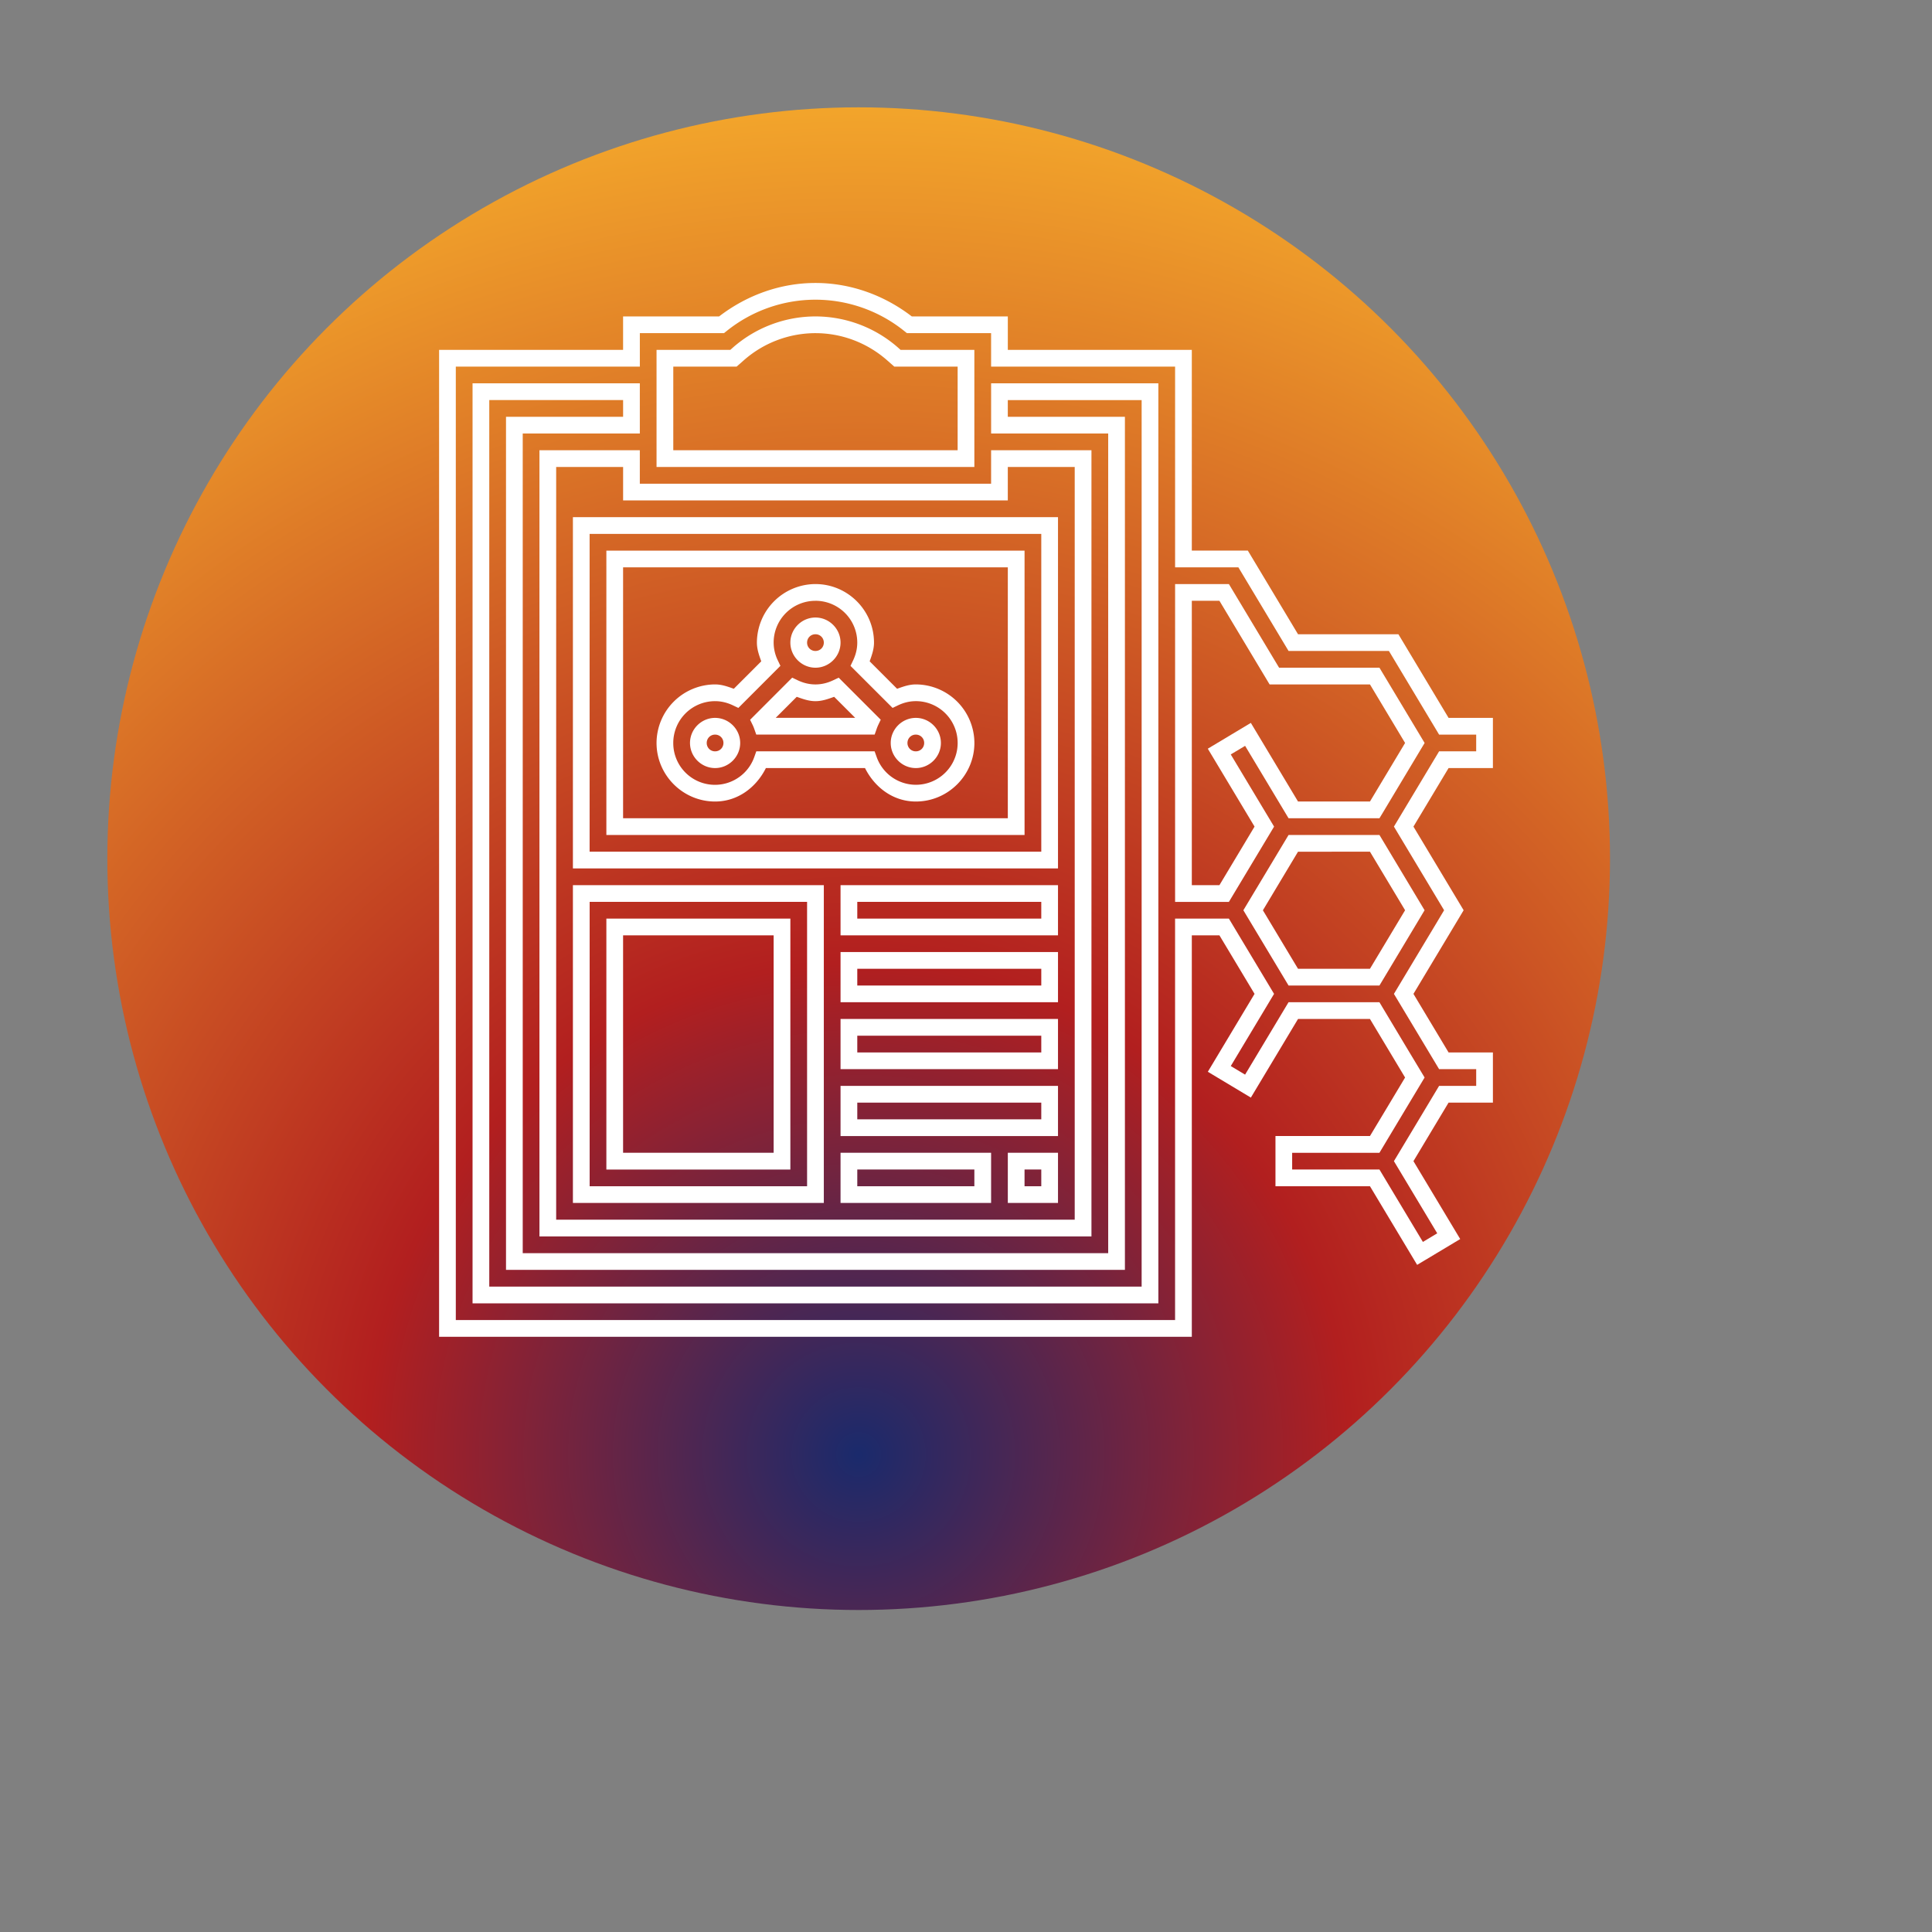
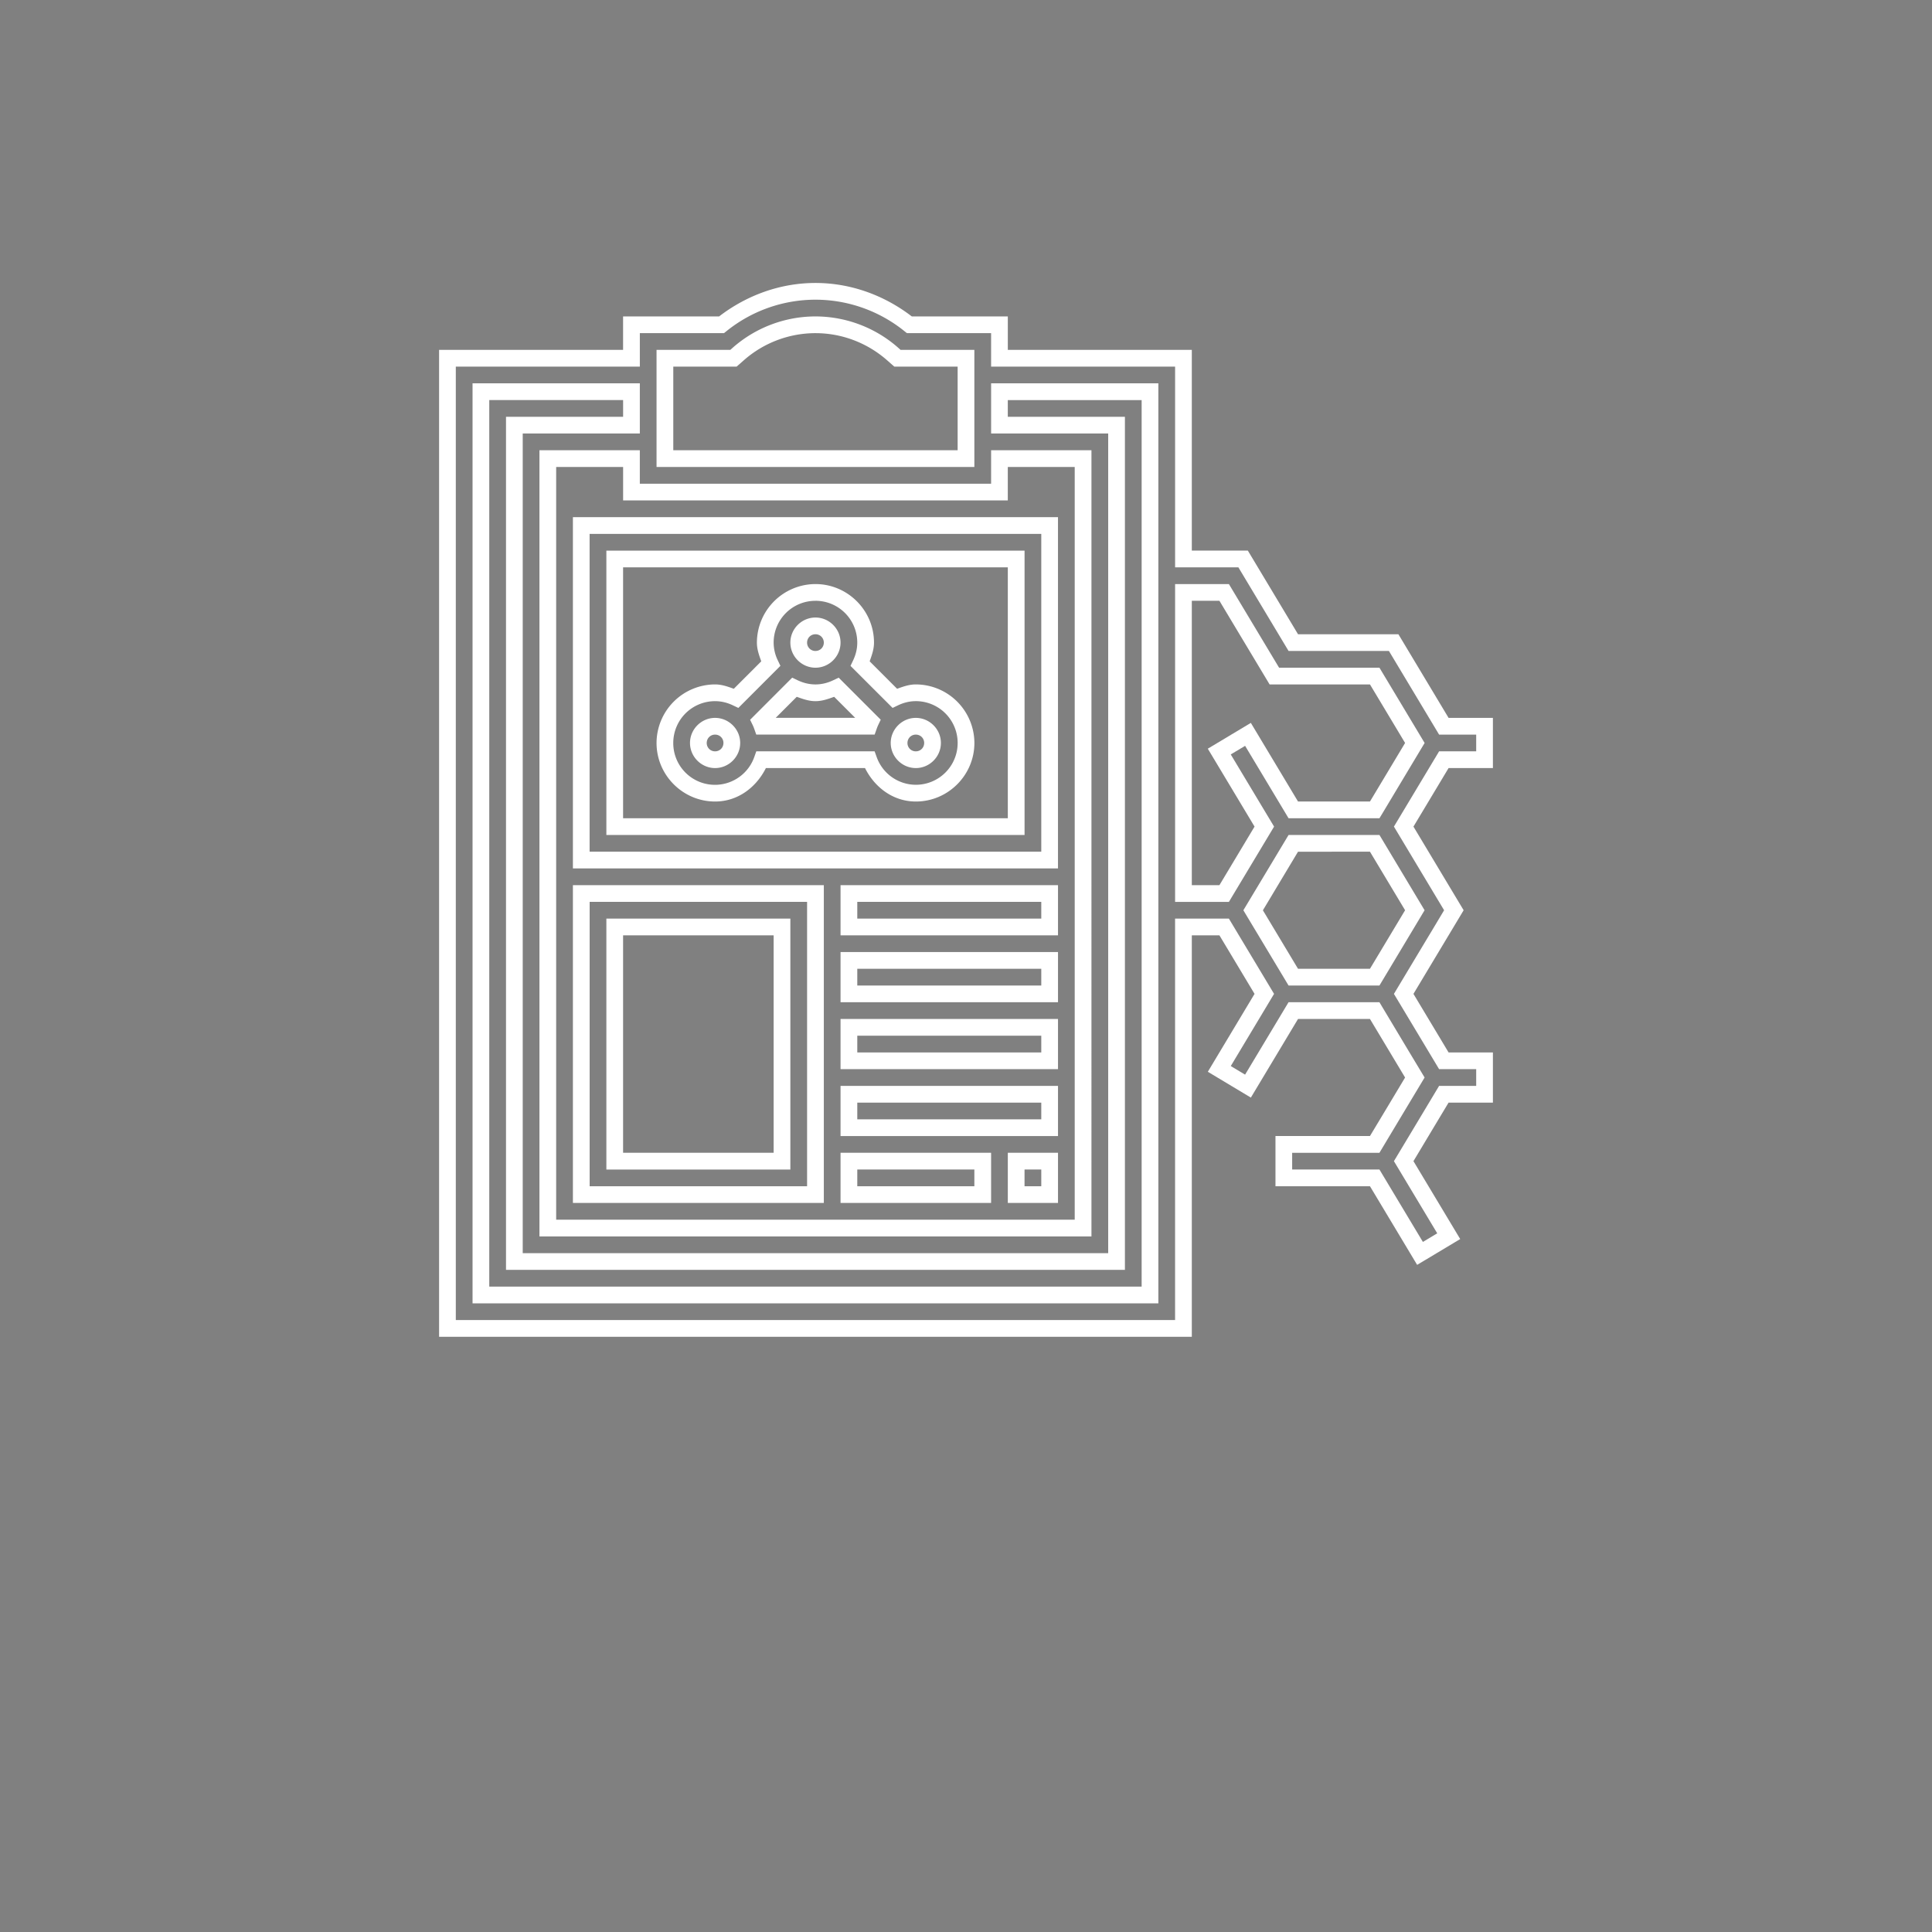
<svg xmlns="http://www.w3.org/2000/svg" width="120" height="120" viewBox="0 0 90 90" xml:space="preserve" color-interpolation-filters="sRGB">
  <rect x="0" y="0" width="90" height="90" fill="#808080" stroke="none" />
  <title>Specify Biochemical Product</title>
  <defs>
    <radialGradient id="RadialGradient-1" cx="0.5" cy="0.9" r="1">
      <stop offset="0.00" style="stop-color:rgb(26,42,108); stop-opacity:1;" />
      <stop offset="0.33" style="stop-color:rgb(178,31,31); stop-opacity:1;" />
      <stop offset="1.00" style="stop-color:rgb(253,187,45); stop-opacity:1;" />
    </radialGradient>
  </defs>
-   <circle style="fill:url(#RadialGradient-1)" cx="40" cy="40" r="35" />
  <svg viewBox="0 0 110 110" x="9" y="5" style="fill:rgb(255,255,255);">
    <path d="M21.619 23.333v20h27.619v-20H21.62zm.952.953h25.715V42.38H22.57V24.286zm.953.952V41.43h23.81v-16.19h-23.81zm.952.952h21.905v14.286H24.476V26.19zM36.857 44.286v2.856h12.381v-2.856h-12.38zm.953.952h10.476v.952H37.81v-.952zM36.857 48.095V50.952h12.381v-2.857h-12.38zm.953.953h10.476V50H37.81v-.952zM36.857 51.905v2.856h12.381v-2.856h-12.38zm.953.952h10.476v.953H37.81v-.953zM36.857 55.714V58.571h12.381v-2.857h-12.38zm.953.953h10.476v.952H37.81v-.952zM36.857 59.524V62.38h8.572v-2.857h-8.572zm.953.952h6.666v.953H37.81v-.953zM46.381 59.524V62.38h2.857v-2.857h-2.857zm.952.952h.953v.953h-.953v-.953zM21.619 44.286V62.38H35.905V44.286H21.619zm.952.952h12.381v16.19h-12.38v-16.19zm.953.952v14.287H34V46.19H23.524zm.952.953h8.572v12.38h-8.572v-12.38z" />
    <path d="M35.429 10c-1.994 0-3.908.692-5.486 1.905h-5.467v1.905H14V70h42.857V47.143h1.572l2 3.333-2.66 4.435 2.45 1.47 2.685-4.476H67l1.386 2.31.614 1.023-.995 1.66L67 58.57H61.62v2.858H67l2.686 4.477 2.452-1.47L69.476 60l.995-1.66 1.005-1.673H74V53.81h-2.524l-.435-.726-1.565-2.608 1.565-2.608.712-1.186.58-.968-2.857-4.762 2-3.333H74V34.762h-2.524L68.619 30h-5.715l-2.857-4.762h-3.19V13.81H46.381v-1.905h-5.467C39.337 10.692 37.422 10 35.43 10zm0 .952a8.07 8.07 0 0 1 5.076 1.8l.132.105h4.792v1.905h10.476V26.19h3.603l2.857 4.762h5.714l2.857 4.762h2.112v.953h-2.112l-2.572 4.285 2.857 4.762-.147.246-.432.722-.418.695-1.86 3.1 1.86 3.098.712 1.187h2.112v.952h-2.112l-1.281 2.136L68.364 60l2.466 4.109-.816.49-2.474-4.123H62.57v-.952h4.969l1.281-2.136 1.291-2.15-.91-1.512-1.662-2.774h-5.175l-2.474 4.122-.815-.489 2.465-4.109-2.573-4.286h-3.063v22.858H14.952V14.762H25.43v-1.905h4.791l.132-.106a8.071 8.071 0 0 1 5.077-1.799zm0 .953a7.134 7.134 0 0 0-4.714 1.785l-.134.12h-4.2v6.666h18.095V13.81h-4.2l-.134-.12a7.134 7.134 0 0 0-4.713-1.785zm0 .952c1.5 0 2.949.55 4.083 1.548l.405.357h3.607v4.762h-16.19v-4.762h3.606l.406-.357a6.176 6.176 0 0 1 4.083-1.548zm-19.524 2.857v52.381h39.047V15.714H45.43v2.857h6.666v46.667H18.762V18.571h6.667v-2.857h-9.524zm.952.953h7.62v.952H17.81V66.19h35.238V17.62H46.38v-.952H54v50.476H16.857V16.667zm2.857 2.857v44.762h31.429V19.524h-5.714v1.905h-20v-1.905h-5.715zm.953.952h3.81v1.905H46.38v-1.905h3.81v42.857H20.666V20.476zm35.238 6.667v18.095h3.063l2.573-4.286-2.467-4.109.817-.489 2.474 4.122h5.175l.14-.23 2.432-4.056-2.572-4.285h-5.714l-2.858-4.762h-3.063zm.952.952h1.572l2.857 4.762H67l2 3.333-2 3.334h-4.096l-2.686-4.477-2.451 1.469 2.662 4.436-2 3.334h-1.572v-16.19zm5.508 13.334l-2.573 4.285.147.246L62.365 50h5.175l1.663-2.773.907-1.513-2.57-4.285h-5.175zm.54.952H67l2 3.333-.614 1.023L67 49.047h-4.096l-2-3.33 2-3.336z" />
    <path d="M35.429 27.143a3.343 3.343 0 0 0-3.334 3.333c0 .386.126.727.248 1.066l-1.563 1.563c-.34-.121-.68-.248-1.066-.248a3.343 3.343 0 0 0-3.333 3.333c0 1.834 1.5 3.334 3.333 3.334 1.301 0 2.347-.813 2.893-1.905h5.643c.546 1.092 1.593 1.905 2.895 1.905 1.833 0 3.333-1.5 3.333-3.334a3.344 3.344 0 0 0-3.335-3.333c-.386 0-.727.126-1.066.248l-1.562-1.563c.12-.34.247-.68.247-1.066 0-1.833-1.5-3.333-3.333-3.333zm0 .952a2.378 2.378 0 0 1 2.38 2.381c0 .363-.088.702-.24 1.02l-.145.305 2.396 2.394.305-.146c.316-.152.656-.24 1.018-.24a2.38 2.38 0 1 1 .002 4.762 2.374 2.374 0 0 1-2.234-1.588l-.114-.316H32.06l-.112.316a2.374 2.374 0 0 1-4.615-.793 2.378 2.378 0 0 1 2.381-2.38c.363 0 .702.088 1.02.24l.305.145 2.394-2.396-.145-.305a2.327 2.327 0 0 1-.24-1.018 2.378 2.378 0 0 1 2.38-2.38zm0 .953c-.783 0-1.429.644-1.429 1.428 0 .784.646 1.429 1.429 1.429.782 0 1.428-.645 1.428-1.429s-.646-1.428-1.428-1.428zm0 .952c.266 0 .476.209.476.476 0 .268-.21.476-.476.476a.471.471 0 0 1-.477-.476c0-.267.21-.476.477-.476zm-1.325 2.472l-2.396 2.398.15.307c.03.064.06.135.088.217l.112.318h6.741l.112-.318c.028-.08.057-.154.09-.225l.144-.303-2.394-2.394-.305.145c-.316.152-.655.24-1.017.24-.363 0-.702-.088-1.02-.24l-.305-.145zm.259 1.09c.339.12.68.248 1.066.248.385 0 .726-.127 1.065-.248l1.198 1.198h-4.527l1.198-1.198zm-4.649 1.2c-.783 0-1.428.645-1.428 1.428 0 .784.645 1.429 1.428 1.429.783 0 1.429-.645 1.429-1.429 0-.783-.646-1.428-1.429-1.428zm11.429 0c-.783 0-1.429.645-1.429 1.428 0 .784.646 1.429 1.429 1.429s1.428-.645 1.428-1.429c0-.783-.645-1.428-1.428-1.428zm-11.429.952c.267 0 .476.209.476.476 0 .268-.21.477-.476.477a.471.471 0 0 1-.476-.477c0-.267.21-.476.476-.476zm11.429 0c.267 0 .476.209.476.476 0 .268-.21.477-.476.477a.471.471 0 0 1-.476-.477c0-.267.21-.476.476-.476z" />
  </svg>
</svg>